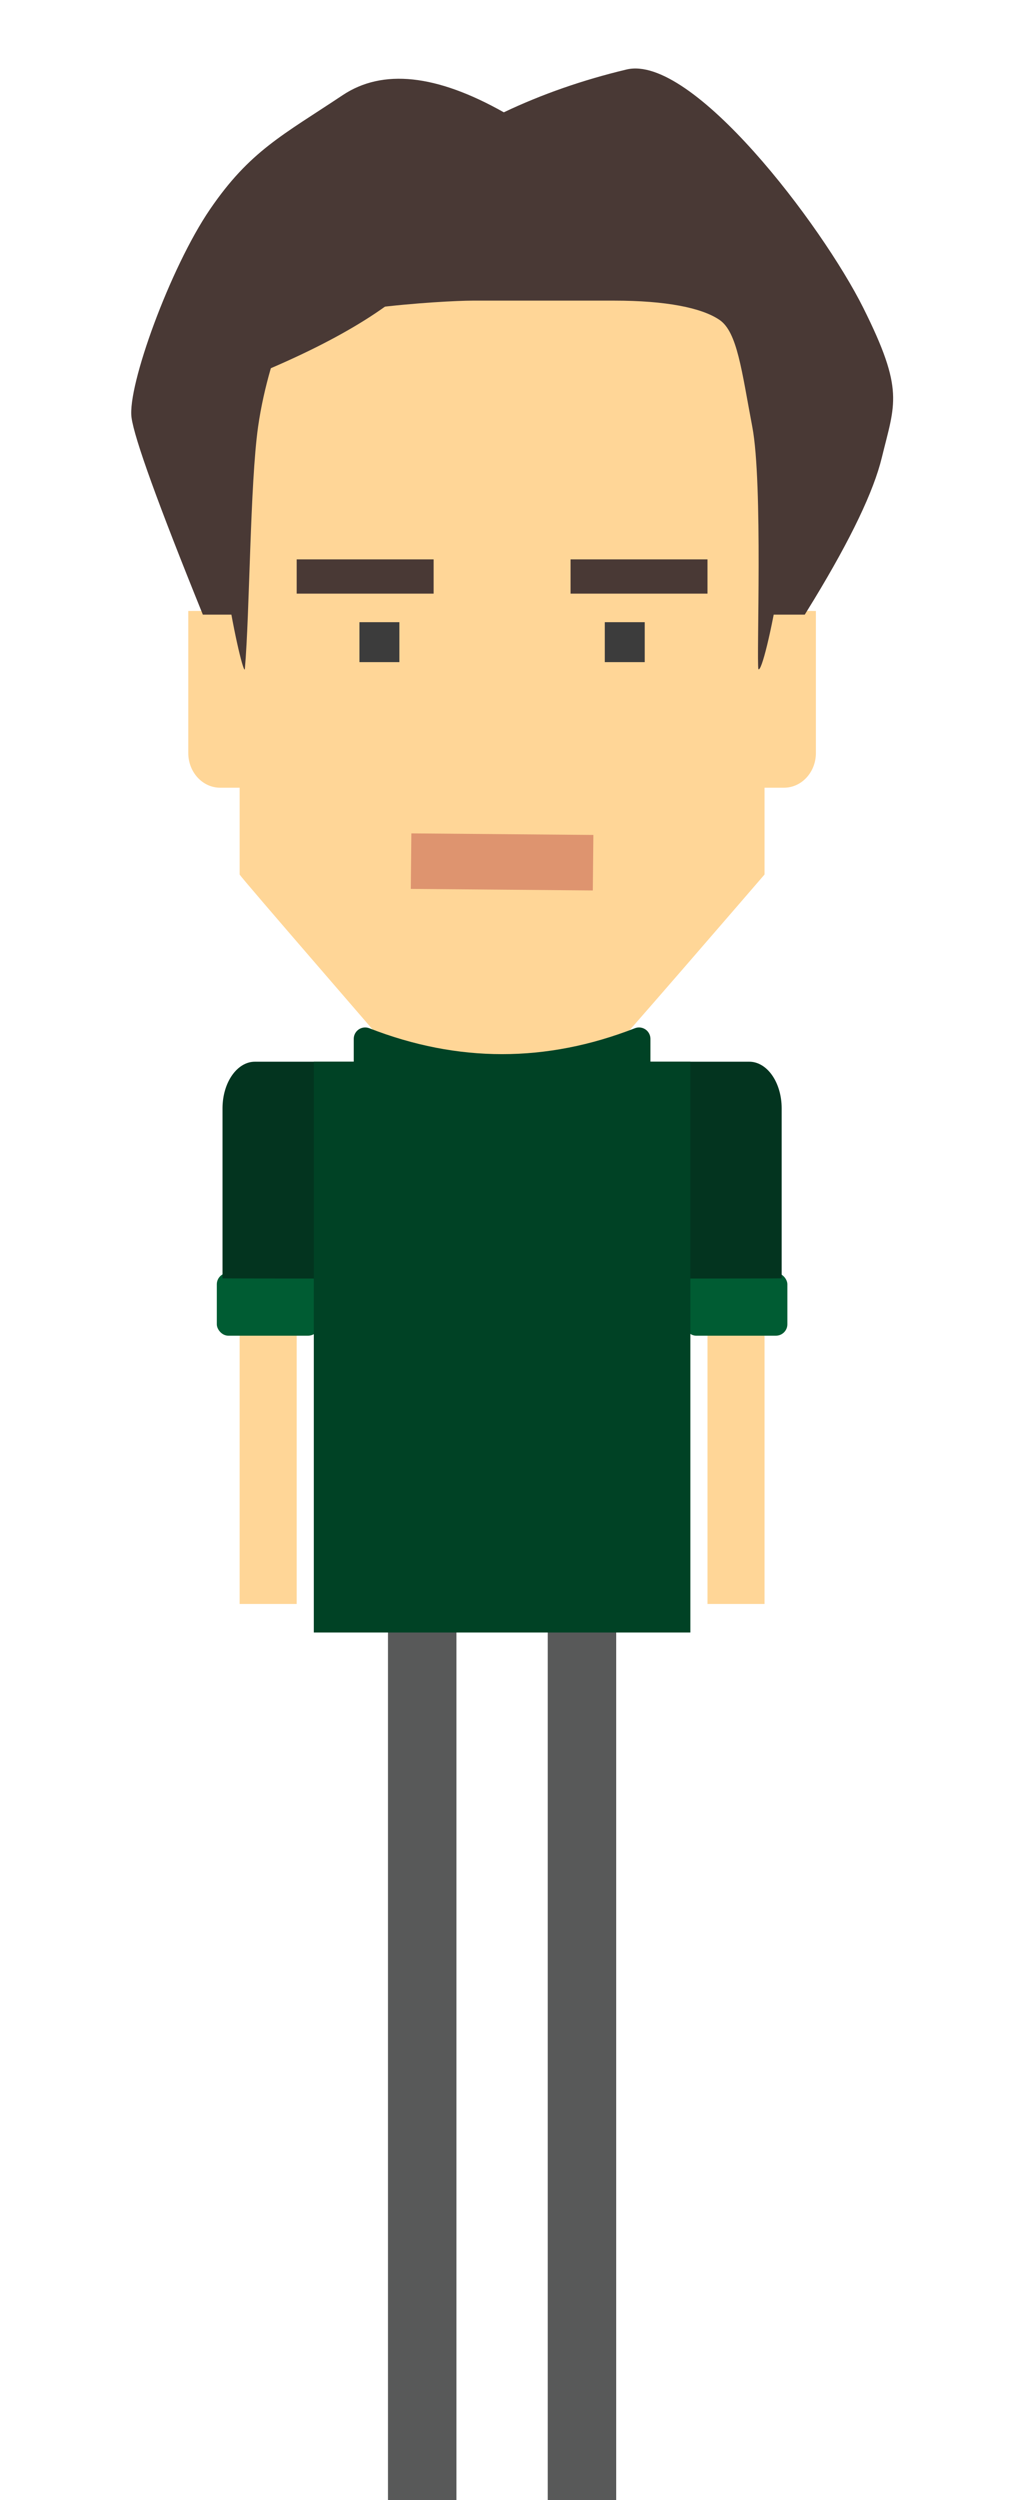
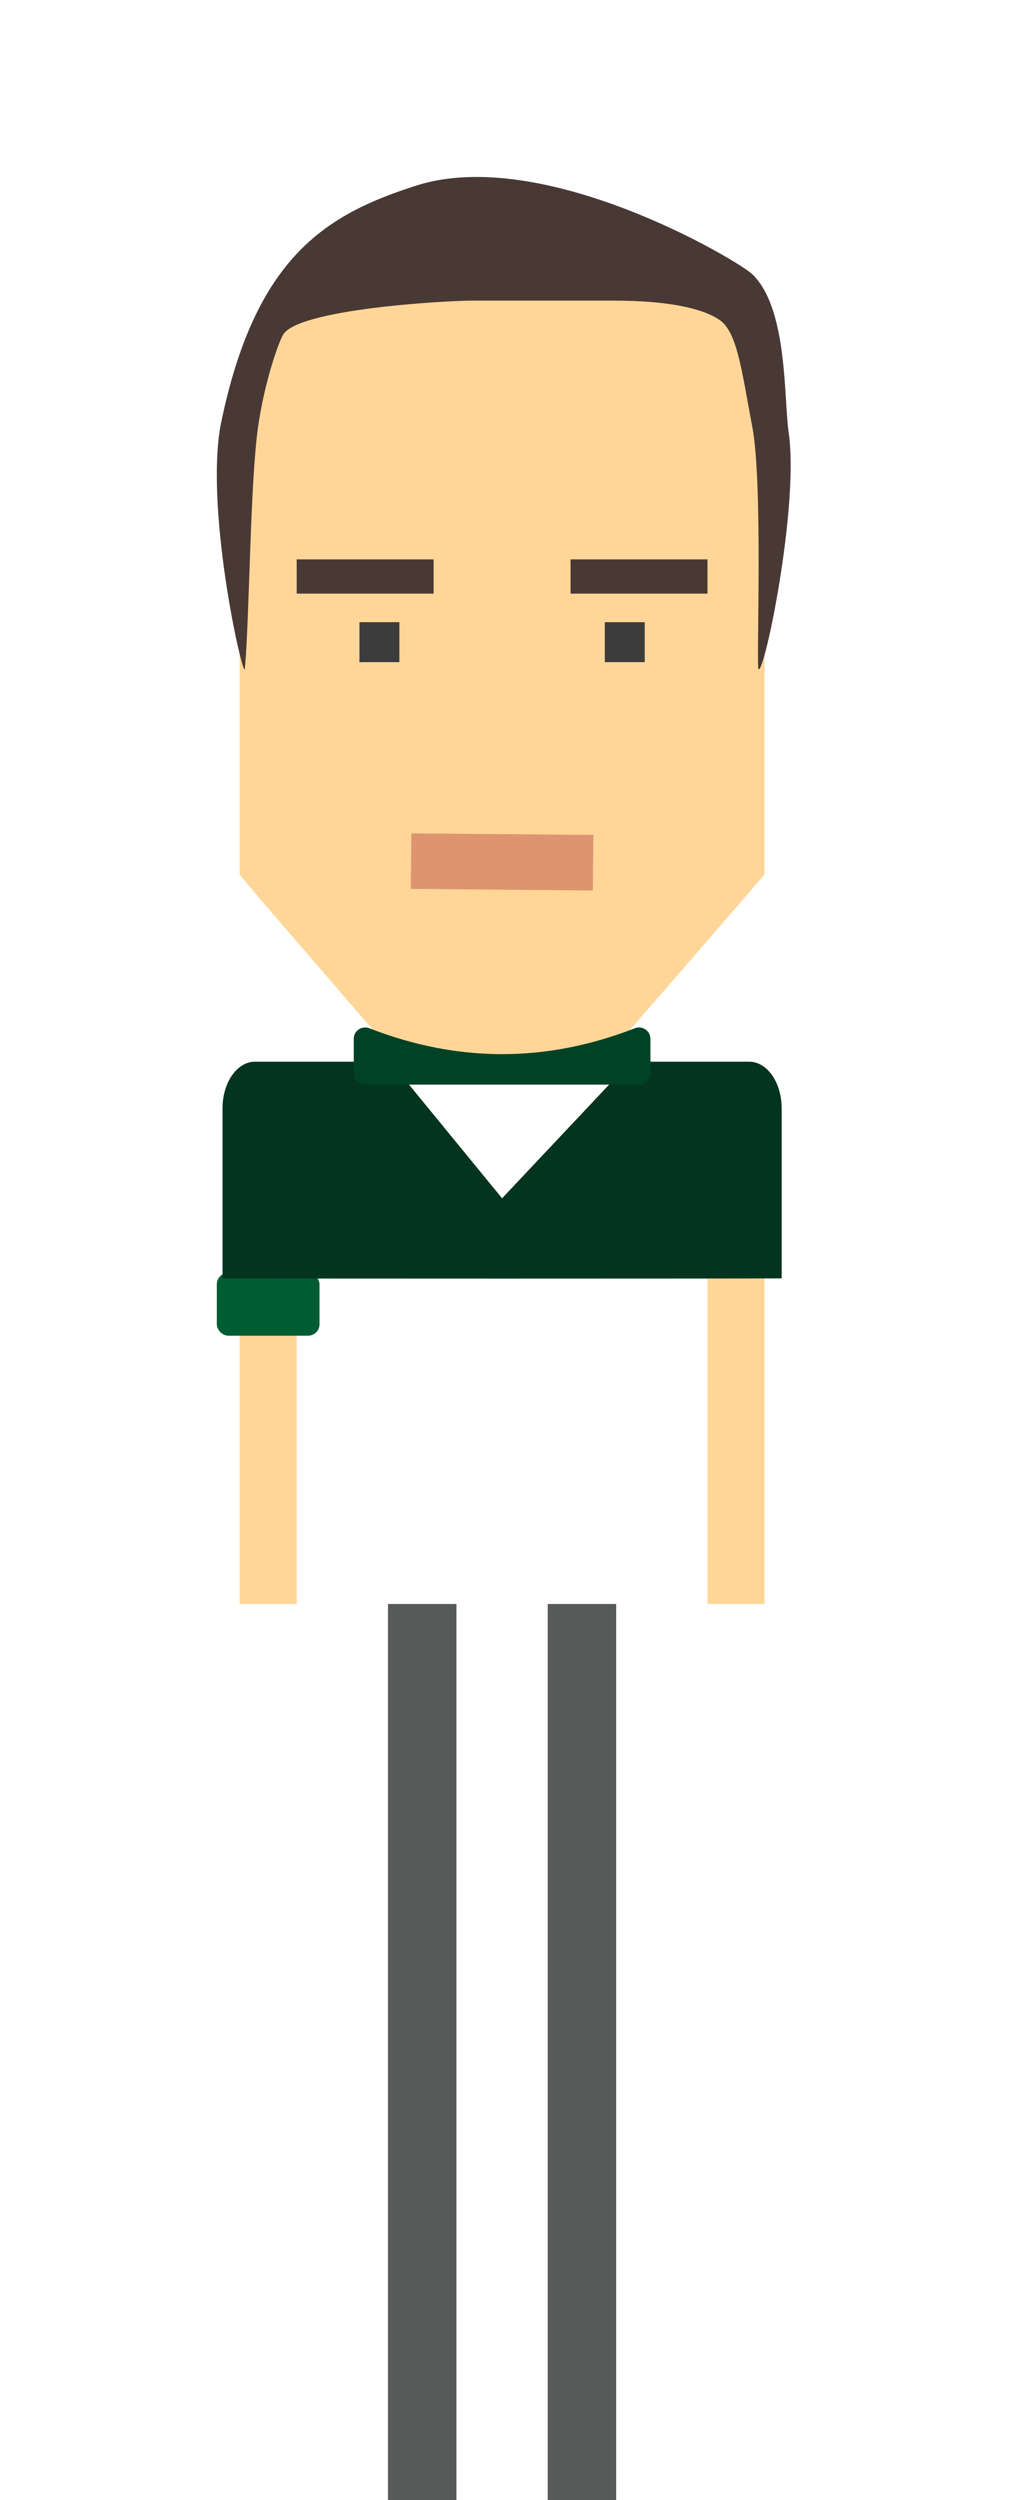
<svg xmlns="http://www.w3.org/2000/svg" width="180px" height="438px" viewBox="0 0 180 438" version="1.1">
  <title>staff/cosmo_swarbeck</title>
  <desc>Created with Sketch.</desc>
  <g id="staff/cosmo_swarbeck" stroke="none" stroke-width="1" fill="none" fill-rule="evenodd">
    <g id="cosmo_swarbreck_green" transform="translate(23, 12)" fill-rule="nonzero">
      <path d="M45,269 L57,269 L57,426 L45,426 L45,269 Z M73,269 L85,269 L85,426 L73,426 L73,269 Z" id="LEGS-17" fill="#585959" />
      <path d="M19,195 L29,195 L29,269 L19,269 L19,195 Z M101,195 L111,195 L111,269 L101,269 L101,195 Z" id="ARMS-18" fill="#FFD697" />
-       <rect id="Rectangle-Copy" fill="#005C33" x="97" y="211" width="18" height="11" rx="2" />
      <rect id="Rectangle-Copy-2" fill="#005C33" x="15" y="211" width="18" height="11" rx="2" />
      <path d="M87.54,174 L65,197.928 L45.4,174 L21.704,174 C18.568,173.985 16.016,177.618 16,182.122 L16,211.953 C16,212.016 114,212.016 114,211.953 L114,182.122 C113.995,179.958 113.39,177.886 112.32,176.363 C111.251,174.839 109.803,173.989 108.296,174 L87.54,174 Z" id="SHOULDERS" fill="#03341F" />
-       <polygon id="FRONT" fill="#004225" points="32 174 44.257 174 65 174 84.8 174 98 174 98 274 32 274" />
-       <path d="M15.572,126 L114.428,126 C117.513,125.989 120.007,123.265 120,119.914 L120,95.035 C120,94.988 10,94.988 10,95.035 L10,119.914 C9.993,123.265 12.487,125.989 15.572,126 Z" id="EARS-11" fill="#FFD697" />
      <path d="M55.73,30 L74.27,30 C94.56,30 111,39.9 111,59.512 L111,141.205 C111,141.205 82.75,173.989 82.38,173.989 L47.12,173.989 C47.25,173.989 19,141.5 19,141.205 C19.01,104.886 19,59.515 19,59.515 C19,39.9 35.45,30 55.73,30 Z" id="FACE-19" fill="#FFD697" />
      <polygon id="MOUTH-14" fill="#DE946F" points="49.099 134 81 134.274 80.901 144 49 143.726" />
      <path d="M40,97 L47,97 L47,104 L40,104 L40,97 Z M83,97 L90,97 L90,104 L83,104 L83,97 Z" id="EYES-15" fill="#3C3C3C" />
      <path d="M29,86 L53,86 L53,92 L29,92 L29,86 Z M77,86 L101,86 L101,92 L77,92 L77,86 Z" id="BROWS-8" fill="#493935" />
      <path d="M19.919,105.167 C20.77,95.413 20.825,72.749 22.231,62.792 C23.25,55.584 25.557,48.557 26.606,46.667 C29.106,42.167 54.856,40.667 59.856,40.667 C69.115,40.667 81.954,40.667 84.606,40.667 C93.732,40.667 99.981,41.917 103.106,44.042 C106.231,46.167 106.98,52.916 108.856,62.792 C110.731,72.667 109.575,103.417 109.919,105.23 C110.95,106.386 117.093,76.553 115.231,63.792 C114.356,57.794 115.106,42.042 108.856,36.042 C106.349,33.636 72.222,13.328 49.857,20.542 C34.357,25.542 21.606,32.792 15.606,62.792 C12.981,78.167 19.716,107.492 19.919,105.167 Z" id="HAIR-8" fill="#493935" />
-       <path d="M19.302,95.677 L19.302,61.152 L22.302,53.427 C37.134,47.259 47.217,40.925 52.551,34.426 C57.885,27.926 68.135,27.926 83.302,34.426 L104.302,41.927 L113.302,72.677 L111.551,92.813 L111.302,95.677 L118.051,95.677 C118.791,94.481 119.337,93.592 119.69,93.011 C126.171,82.328 130.125,74.05 131.552,68.177 C133.867,58.648 135.552,56.427 128.302,41.927 C121.052,27.427 98.302,-2.572 86.802,0.177 C79.135,2.01 71.969,4.51 65.302,7.677 C53.469,1.01 44.052,0.01 37.052,4.677 C26.552,11.677 20.802,14.427 13.802,24.677 C6.802,34.927 -0.698,55.627 0.052,61.152 C0.552,64.835 4.719,76.343 12.552,95.677 L19.302,95.677 Z" id="Path-36" fill="#493935" />
      <path d="M41.727,168.137 C49.485,171.164 57.242,172.677 65,172.677 C72.758,172.677 80.515,171.164 88.273,168.137 L88.273,168.137 C89.302,167.736 90.462,168.245 90.863,169.274 C90.954,169.505 91,169.752 91,170.001 L91,176.011 C91,177.116 90.105,178.011 89,178.011 L41,178.011 C39.895,178.011 39,177.116 39,176.011 C39,176.011 39,176.011 39,176.011 L39,170.001 C39,168.896 39.895,168.001 41,168.001 C41.249,168.001 41.495,168.047 41.727,168.137 Z" id="Rectangle" fill="#004225" />
    </g>
  </g>
</svg>